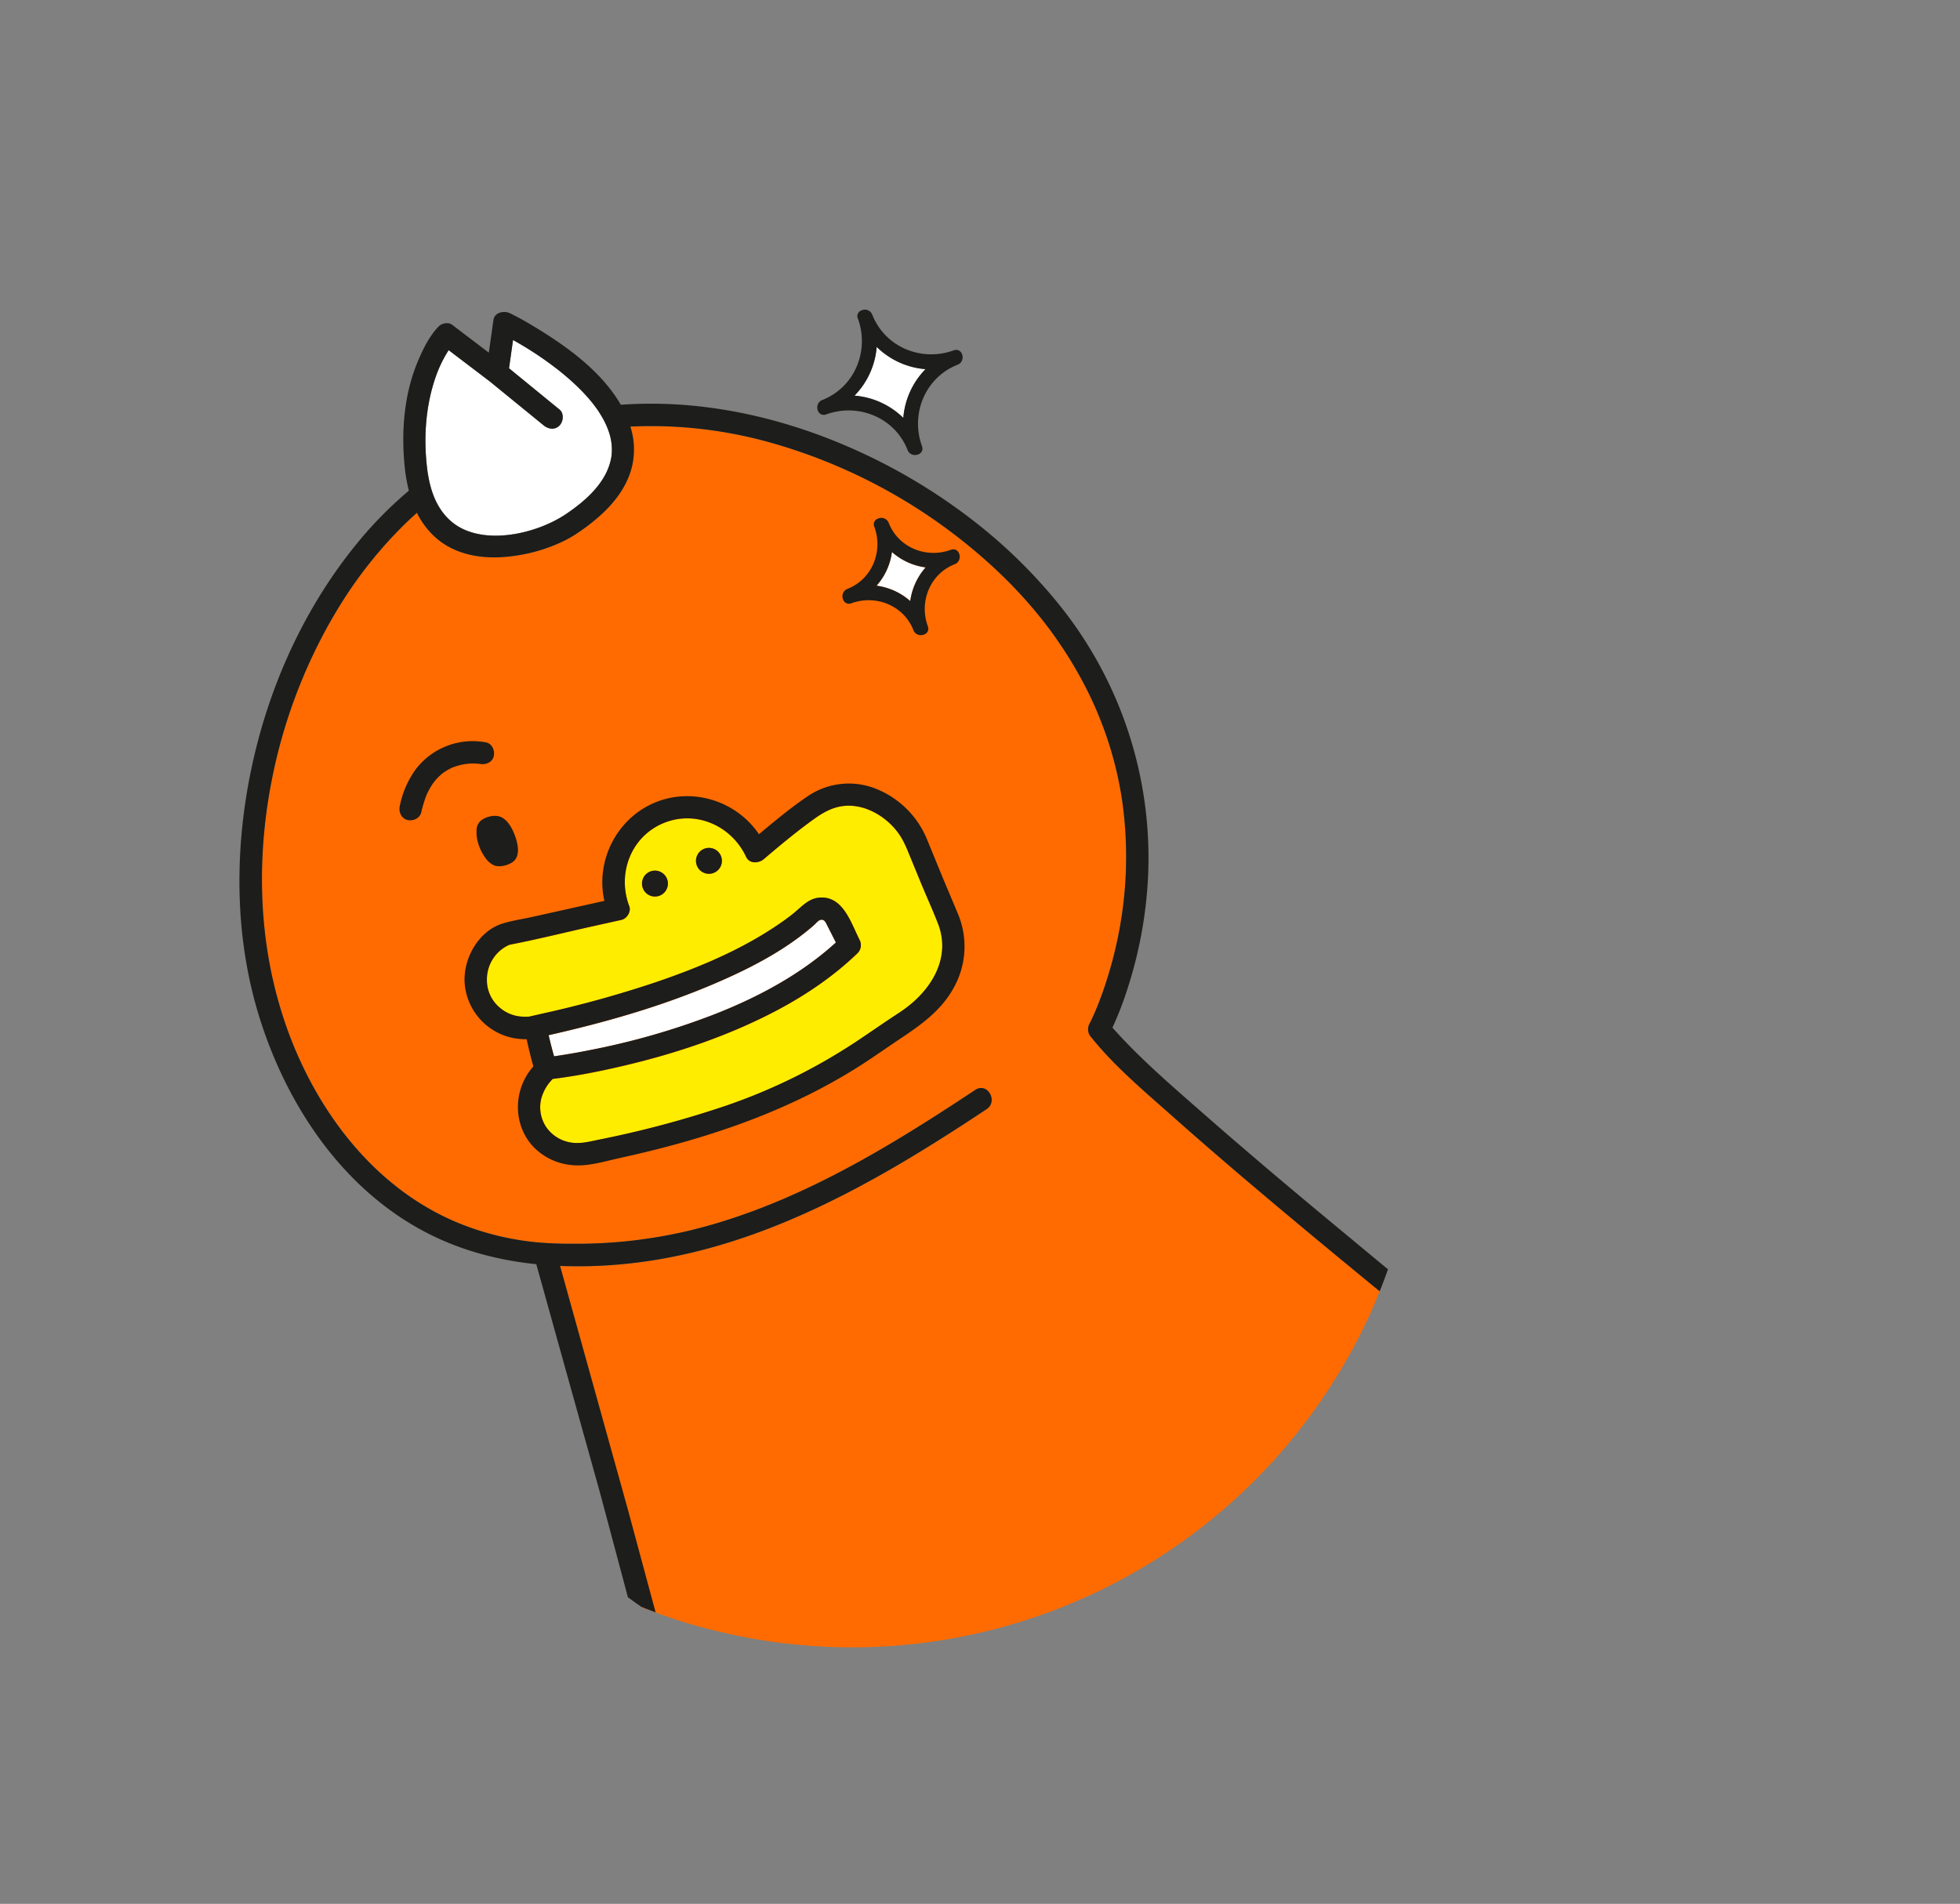
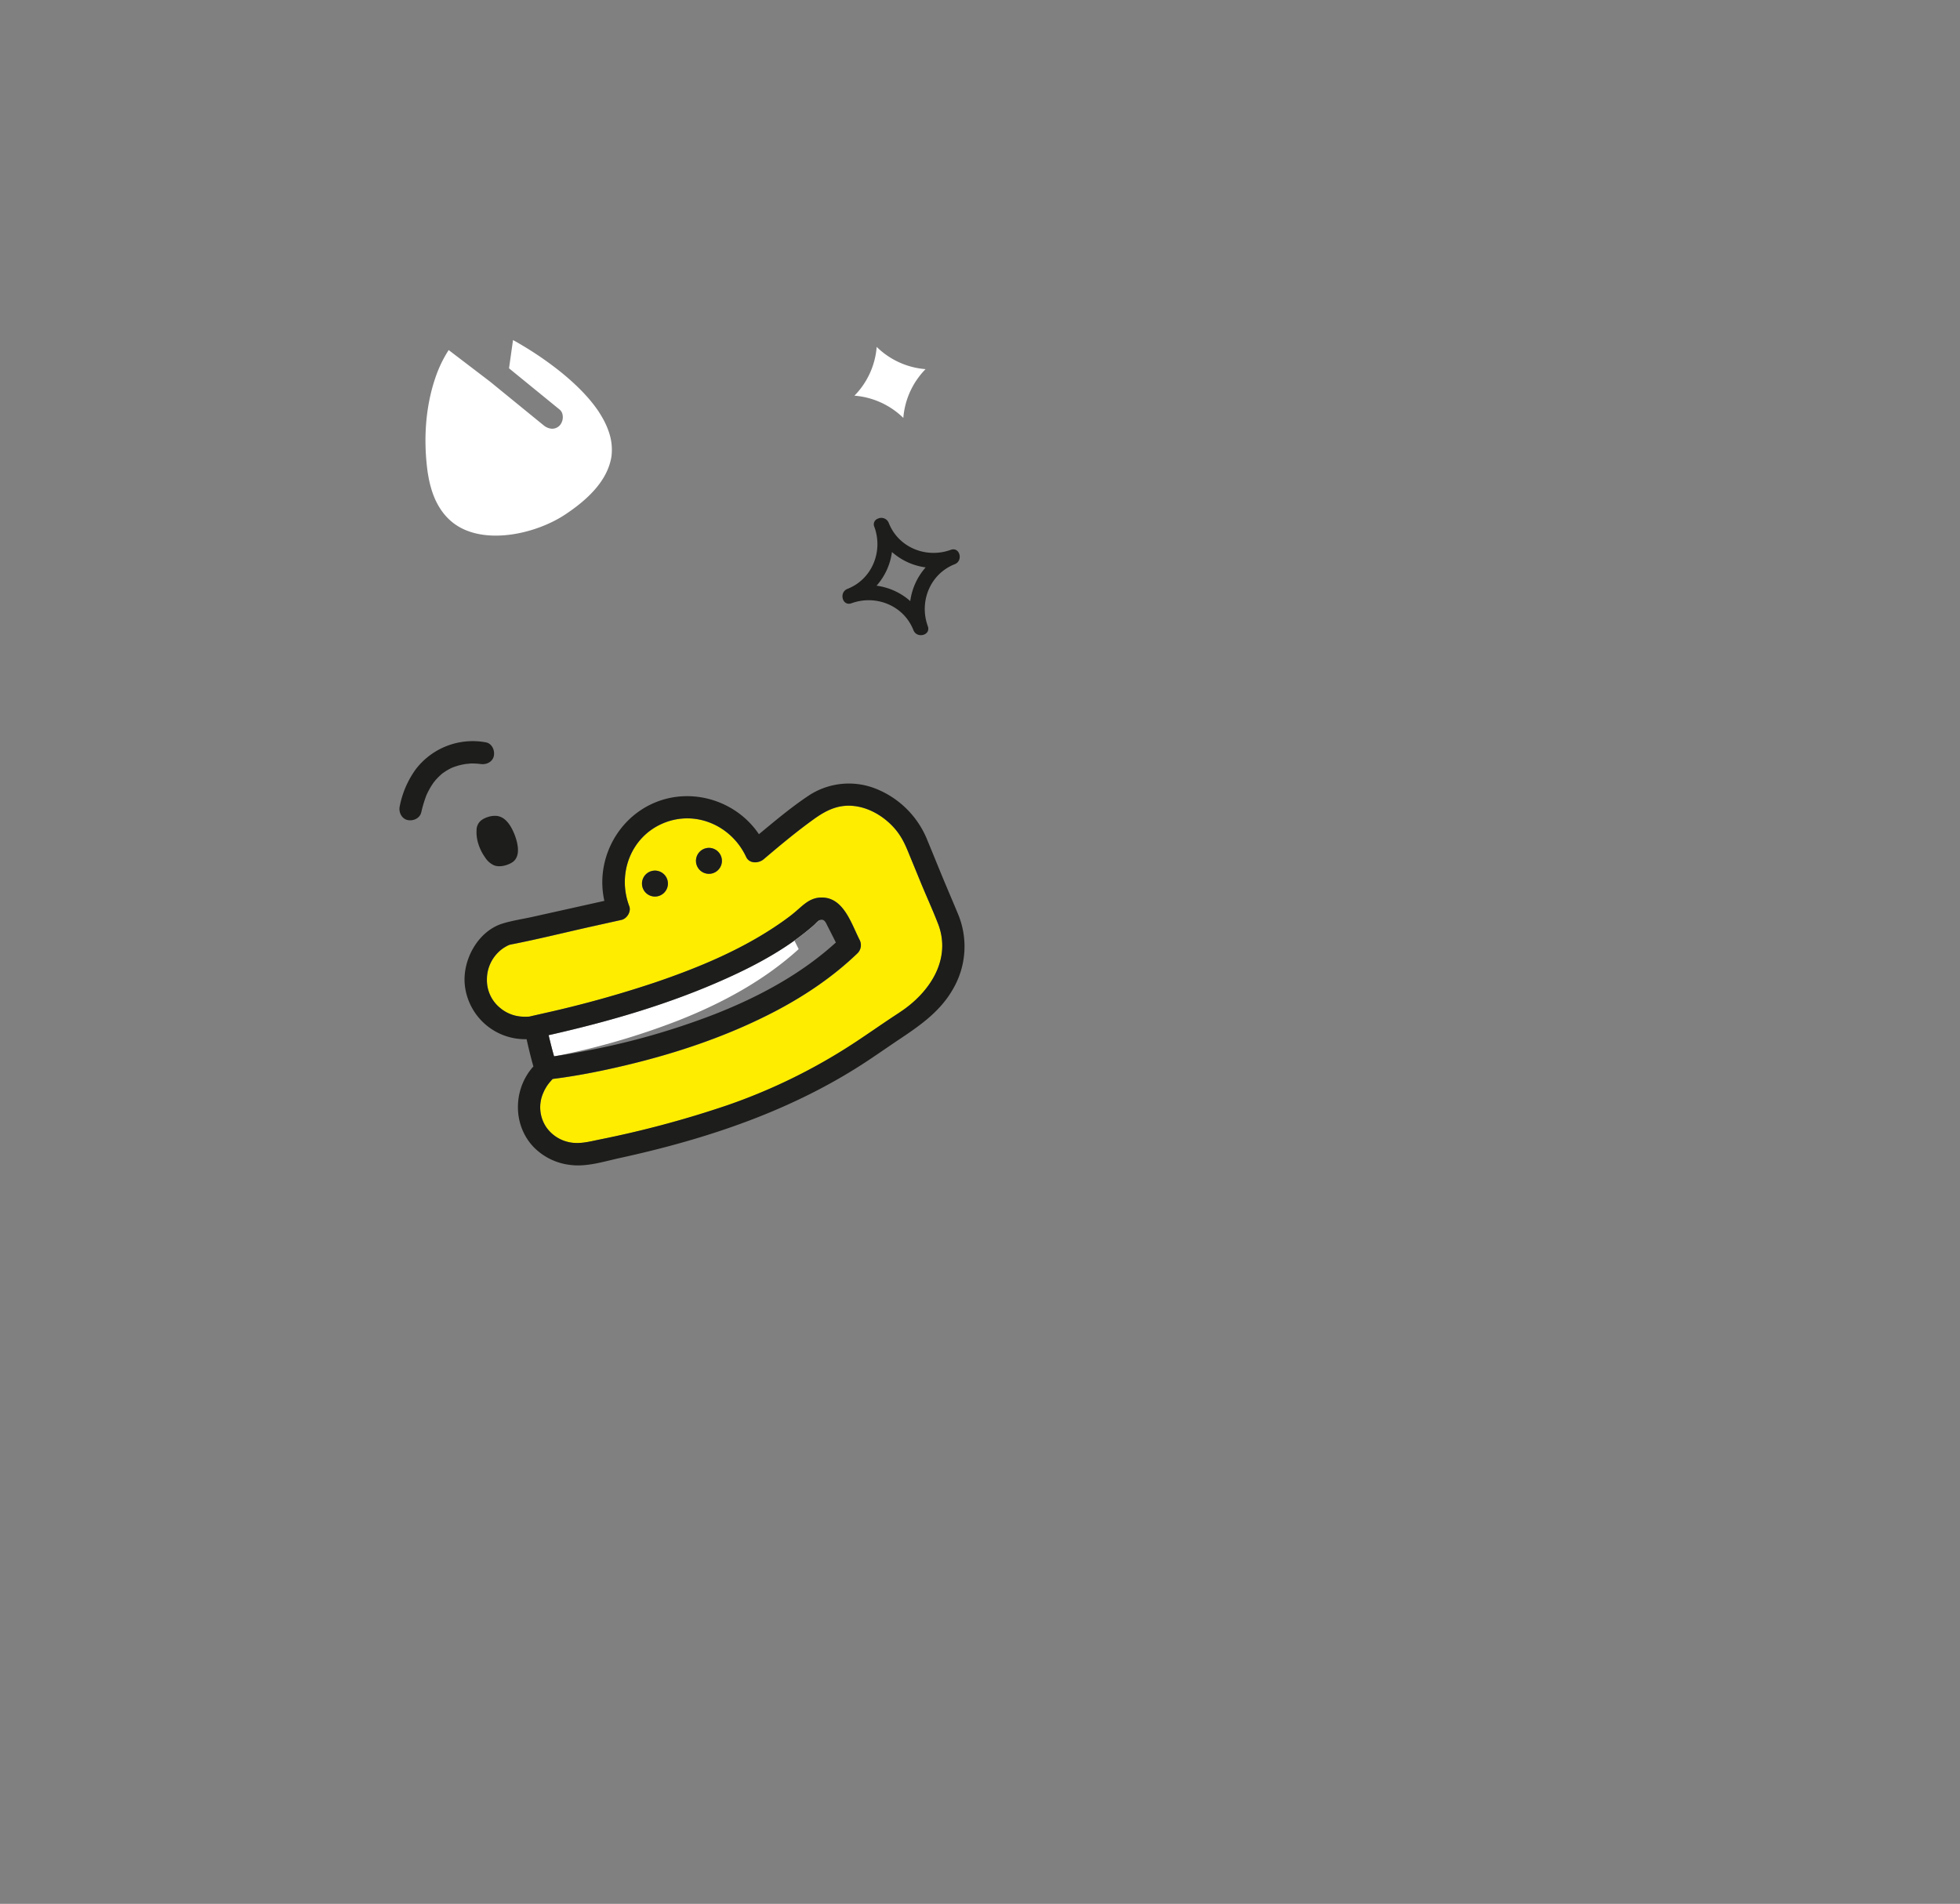
<svg xmlns="http://www.w3.org/2000/svg" id="Слой_1" data-name="Слой 1" viewBox="0 0 982.91 954.91">
  <rect x="0" y="0" width="982.91" height="954.91" fill="#808080" stroke="none" />
  <defs>
    <style>.cls-1{fill:#ff6b00;}.cls-2{fill:#ffed00;}.cls-3{fill:#fff;}.cls-4{fill:#1d1d1b;}</style>
  </defs>
-   <path class="cls-1" d="M691.92,647.59q-1,2.48-2,4.93c-.24.57-.49,1.13-.73,1.7-.07.15-.13.31-.2.46q-1.29,3-2.67,6c-.46,1-.94,2-1.42,3-.1.22-.21.43-.31.65-1.27,2.64-2.57,5.26-3.93,7.86q-2.61,5.07-5.44,10h0A285.44,285.44,0,0,1,369.63,820.39c-1.43-.29-2.86-.6-4.29-.92-2.58-.57-5.15-1.17-7.7-1.82l-1.35-.35a.17.17,0,0,1-.1,0q-5.51-1.39-10.91-3c-1.27-.37-2.53-.76-3.78-1.16l-1.35-.43c-2.86-.92-5.69-1.88-8.51-2.89-1-.35-1.95-.7-2.92-1.07q-3.59-1.32-7.13-2.74c-6.41-32.09-15.21-78.49-18.07-89.42l-.19-.7-19.95-71.7c-.85-3.07-1.71-6.14-2.56-9.21a231.92,231.92,0,0,0,29.79-.74c52.8-4.6,101.24-26.74,146.17-53.75,12.84-7.72,25.45-15.83,37.93-24.12,6-4,.38-13.69-5.66-9.68q-9.75,6.46-19.67,12.83c-38.3,24.48-78.69,46.76-123,57.56A243.73,243.73,0,0,1,288,623.83c-1.17,0-2.33,0-3.49,0q-5.25-.06-10.49-.36a138,138,0,0,1-41.09-8.84c-36.67-14-63.7-44-80.56-78.71A198.36,198.36,0,0,1,144,516c-.12-.32-.24-.65-.35-1h0c-.57-1.59-1.11-3.2-1.63-4.8q-2-6.19-3.63-12.48c-.39-1.49-.76-3-1.1-4.47s-.73-3.13-1.06-4.71c-.91-4.33-1.7-8.68-2.34-13.06-.25-1.6-.47-3.2-.67-4.8s-.36-3-.52-4.45c0-.45-.1-.89-.14-1.34-.16-1.6-.31-3.19-.43-4.79,0-.45-.08-.9-.11-1.35-.12-1.64-.22-3.29-.31-4.93a241.85,241.85,0,0,1,.16-28.49q.19-3.14.47-6.27h0l.3-3.13c.13-1.26.26-2.52.4-3.78s.29-2.52.46-3.78c.24-1.88.5-3.77.79-5.65s.6-3.75.92-5.63q1-5.62,2.19-11.21.81-3.72,1.73-7.43t1.94-7.37c.34-1.22.69-2.45,1.05-3.67a264.49,264.49,0,0,1,8.81-25.19c.47-1.17,1-2.35,1.46-3.52q1.48-3.51,3.08-7t3.28-6.87a251.16,251.16,0,0,1,13-23.21,215.92,215.92,0,0,1,29.41-36.92c.85-.86,1.71-1.71,2.59-2.55h0c.87-.84,1.75-1.67,2.64-2.5s1.79-1.64,2.69-2.44a40.69,40.69,0,0,0,8.13,11.25,37,37,0,0,0,4,3.38c.36.26.73.52,1.11.77,9.82,6.6,22.4,7.88,33.88,6.43a83.13,83.13,0,0,0,27.05-7.93c.72-.37,1.44-.75,2.15-1.15s1.41-.8,2.1-1.22c.28-.18.57-.35.85-.54s.35-.21.52-.32l1.09-.74c.73-.49,1.45-1,2.17-1.51s1.44-1,2.15-1.56l1.06-.81q1.07-.81,2.1-1.65c.69-.56,1.38-1.13,2.06-1.71,7.43-6.38,13.74-14,16.78-23.49a37.35,37.35,0,0,0-.16-22.44,221.35,221.35,0,0,1,72.13,8.56A274.58,274.58,0,0,1,500.82,287a228.72,228.72,0,0,1,17.76,18.85c.92,1.1,1.83,2.2,2.73,3.32.45.55.9,1.11,1.34,1.67.89,1.13,1.76,2.26,2.63,3.4q2.58,3.4,5,6.92l1.21,1.76c.8,1.18,1.59,2.36,2.37,3.56s1.55,2.39,2.3,3.6q1.68,2.71,3.29,5.49,2.14,3.68,4.12,7.46c.66,1.26,1.3,2.53,1.93,3.8s1.25,2.55,1.85,3.84q1.8,3.86,3.44,7.8t3.09,8c1,2.68,1.87,5.39,2.72,8.11q2.54,8.19,4.3,16.67c.29,1.41.57,2.83.83,4.25q1,5.34,1.62,10.78a197.06,197.06,0,0,1,1.27,30.14v.06c0,.93-.07,1.86-.12,2.8s-.1,1.9-.16,2.85c0,.68-.09,1.37-.14,2.05,0,.46-.06.92-.1,1.38-.06.76-.12,1.51-.19,2.27-.17,1.83-.36,3.65-.58,5.48-.17,1.5-.37,3-.58,4.48-.62,4.4-1.39,8.79-2.3,13.14a207.74,207.74,0,0,1-6.28,23.25q-1.46,4.38-3.12,8.68c-.44,1.14-.9,2.28-1.37,3.41l-.14.35c0,.06-.06.15-.12.28-.21.47-.41.94-.62,1.4-.77,1.74-1.55,3.49-2.44,5.17a5.85,5.85,0,0,0,.87,6.79,174.63,174.63,0,0,0,12.19,13.54c3.45,3.47,7,6.84,10.63,10.15,6.33,5.79,12.83,11.39,19.13,17,23.19,20.59,46.92,40.56,70.77,60.38Q675.91,634.48,691.92,647.59Z" />
  <path class="cls-2" d="M470.4,463.32c-2.69-7-5.86-13.83-8.71-20.78q-3.1-7.55-6.2-15.1c-2.07-5-4.1-9.25-8.52-13.67-5.38-5.38-12.72-9.29-20.43-9.6-7.11-.29-12.72,2.64-18.32,6.66C399.49,417.1,391.19,424,383,431c-2.5,2.11-7.17,2.39-8.81-1.14-7.27-15.66-25.32-23.76-41.62-16.89s-23.13,25.43-17,41.57c1,2.74-1.16,6.28-3.92,6.9L297,464.69c-13.56,3-27.1,6.41-40.75,9.07l-.81.19c-.18.09-.81.35-.88.39-.74.41-1.48.81-2.18,1.29a18.1,18.1,0,0,0-2.69,2.26,19,19,0,0,0-5.49,13.53,17.93,17.93,0,0,0,6.54,14.1,18.66,18.66,0,0,0,10.86,4.42,24.61,24.61,0,0,0,3.84,0l1.77-.41c1.83-.4,3.66-.83,5.48-1.24a552.61,552.61,0,0,0,56.26-15.61c21.89-7.47,43.76-16.6,62.81-29.91,1.4-1,2.78-2,4.15-3l1.36-1.07c.49-.4,1-.8,1.47-1.21,3.72-3.11,6.88-6.72,12.05-7.21,11.92-1.15,15.92,12.47,20.22,21a5.76,5.76,0,0,1-.88,6.8c-12,11.56-25.9,21-40.6,28.78-23.95,12.65-49.95,21.39-76.26,27.61-10.49,2.49-21.14,4.65-31.84,6.17-1.41.2-2.82.39-4.23.56-.36.35-.7.72-1,1.09a21,21,0,0,0-3.78,6,17.84,17.84,0,0,0,1.61,17.2,18.47,18.47,0,0,0,10.71,7.27c5.31,1.38,10.43,0,15.66-1.09a512,512,0,0,0,64.42-17.26,287,287,0,0,0,64.59-31.88c7.27-4.81,14.39-9.85,21.7-14.59,14.94-9.7,26.31-26.46,19.36-44.57M353,425.79a6.5,6.5,0,1,1-3.46,8.51,6.5,6.5,0,0,1,3.46-8.51m-27.08,11.4a6.5,6.5,0,1,1-3.47,8.51,6.5,6.5,0,0,1,3.47-8.51" />
-   <path class="cls-3" d="M411.64,461.37c-1.23.21-2.48,1.84-3.39,2.64-12.92,11.31-28.32,19.7-43.9,26.74-28.51,12.86-58.73,21.61-89.21,28.49.84,3.53,1.74,7.1,2.73,10.6l.6-.09c6.25-.91,12.48-2,18.67-3.28a364.93,364.93,0,0,0,61.58-17.86c21.8-8.58,43.07-20,60.48-35.85-1.44-2.85-2.86-5.71-4.33-8.55-.69-1.34-1.37-3.17-3.23-2.84" />
+   <path class="cls-3" d="M411.64,461.37c-1.23.21-2.48,1.84-3.39,2.64-12.92,11.31-28.32,19.7-43.9,26.74-28.51,12.86-58.73,21.61-89.21,28.49.84,3.53,1.74,7.1,2.73,10.6l.6-.09a364.93,364.93,0,0,0,61.58-17.86c21.8-8.58,43.07-20,60.48-35.85-1.44-2.85-2.86-5.71-4.33-8.55-.69-1.34-1.37-3.17-3.23-2.84" />
  <path class="cls-3" d="M306.66,228.7a27,27,0,0,0-1.15-11.5c-.23-.76-.52-1.51-.8-2.25a40.54,40.54,0,0,0-2.62-5.45c-.75-1.29-1.54-2.59-2.45-3.93-.28-.41-.6-.82-.89-1.23-5-6.87-11.91-13.32-18.82-18.78a171.25,171.25,0,0,0-22.66-15q-1,7.1-2,14.17l1.45,1.19,23.93,19.52a4.3,4.3,0,0,1,1.33,2,6.33,6.33,0,0,1-1.33,6,.48.48,0,0,0-.11.09,5.09,5.09,0,0,1-5,1.31,7.31,7.31,0,0,1-2.78-1.4l-3.24-2.64-.2-.16-23.67-19.31L225,175.58a62.4,62.4,0,0,0-6.36,13C213.2,204,212.26,221,214.49,237c.06.46.17.92.24,1.38a54.56,54.56,0,0,0,1.29,5.86,44.91,44.91,0,0,0,1.93,5.59c2.83,6.55,7.3,12.09,14,15.35,15.13,7.39,37.6,2,51.32-7,10.56-7,21.54-16.64,23.41-29.54" />
  <path class="cls-3" d="M464.11,185.15A39.35,39.35,0,0,1,439.65,174a39.39,39.39,0,0,1-11.16,24.46A39.45,39.45,0,0,1,453,209.61a39.39,39.39,0,0,1,11.16-24.46" />
-   <path class="cls-3" d="M447.3,276.88a31.71,31.71,0,0,1-7.72,16.9,31.79,31.79,0,0,1,16.9,7.72,31.89,31.89,0,0,1,7.72-16.9,31.74,31.74,0,0,1-16.9-7.72" />
  <path class="cls-4" d="M473.13,441.08c-2.73-6.57-5.38-13.17-8.11-19.74A46.15,46.15,0,0,0,440.19,396a36.6,36.6,0,0,0-34.78,3.14c-8.68,5.79-16.76,12.6-24.79,19.25l-.05,0c-11.23-16.67-33.36-23.76-52.34-15.76C309,410.79,298.6,432,303.08,451.85l-35.7,7.95c-5,1.13-10.36,1.89-15.3,3.41-12.43,3.82-20.21,18.25-19,30.67a30.38,30.38,0,0,0,31,27.34c1,4.48,2.11,9.12,3.41,13.7-.25.28-.5.53-.75.83-9.5,11.44-9.51,28.85,1,39.72a30.58,30.58,0,0,0,18.51,8.86c8.16,1,16.67-1.77,24.58-3.5,44.08-9.63,86.85-23.9,124.63-49,5.58-3.71,11.06-7.55,16.63-11.26,10.15-6.8,19.81-13.76,25.93-24.68a42.35,42.35,0,0,0,2.47-37.31c-2.43-5.86-4.94-11.68-7.37-17.53m-198,78.16c30.48-6.88,60.7-15.63,89.21-28.5,15.59-7,31-15.42,43.9-26.73.91-.8,2.15-2.43,3.39-2.64,1.86-.32,2.54,1.49,3.23,2.84,1.46,2.84,2.89,5.7,4.33,8.55-17.41,15.86-38.67,27.27-60.48,35.85a365.2,365.2,0,0,1-61.58,17.86c-6.19,1.25-12.42,2.36-18.67,3.28l-.6.08c-1-3.49-1.89-7.06-2.73-10.59M451,507.89c-7.32,4.74-14.43,9.78-21.7,14.59a287,287,0,0,1-64.59,31.88,512,512,0,0,1-64.42,17.26c-5.23,1.09-10.35,2.47-15.66,1.09A18.47,18.47,0,0,1,274,565.44a17.84,17.84,0,0,1-1.61-17.2,21,21,0,0,1,3.78-6c.33-.37.67-.74,1-1.09,1.41-.17,2.82-.36,4.23-.56,10.7-1.52,21.35-3.68,31.85-6.17,26.3-6.22,52.3-15,76.25-27.61,14.69-7.77,28.62-17.22,40.6-28.78a5.75,5.75,0,0,0,.88-6.8c-4.3-8.5-8.3-22.12-20.22-21-5.17.49-8.33,4.1-12.05,7.21-.48.41-1,.81-1.47,1.21l-1.37,1.07c-1.36,1-2.74,2.05-4.14,3-19.05,13.31-40.92,22.44-62.81,29.91a552.61,552.61,0,0,1-56.26,15.61l-5.48,1.25-1.78.4a24.61,24.61,0,0,1-3.84,0,18.66,18.66,0,0,1-10.85-4.42,17.93,17.93,0,0,1-6.54-14.1,19,19,0,0,1,5.49-13.53,18.1,18.1,0,0,1,2.69-2.26c.7-.48,1.44-.88,2.18-1.29.07,0,.7-.3.88-.39l.81-.19c13.65-2.66,27.18-6.05,40.75-9.07l14.67-3.26c2.77-.62,5-4.16,3.92-6.9-6.12-16.14.7-34.71,17-41.57s34.35,1.23,41.62,16.89c1.64,3.53,6.31,3.25,8.81,1.14,8.2-6.95,16.5-13.89,25.23-20.16,5.6-4,11.21-6.95,18.32-6.66,7.71.31,15,4.22,20.43,9.6,4.42,4.42,6.45,8.63,8.52,13.67s4.14,10.07,6.2,15.1c2.85,6.95,6,13.77,8.71,20.78,7,18.12-4.42,34.87-19.36,44.57" />
  <path class="cls-4" d="M325.93,437.19a6.5,6.5,0,1,0,8.51,3.47,6.5,6.5,0,0,0-8.51-3.47" />
  <path class="cls-4" d="M353,425.79a6.5,6.5,0,1,0,8.51,3.47,6.49,6.49,0,0,0-8.51-3.47" />
  <path class="cls-4" d="M235.22,383c1.12-.07,2.24-.08,3.36,0,.75,0,1.51.13,2.27.18,2.84.52,6.09-.87,6.78-3.93.64-2.79-.84-6.28-3.91-6.9a36,36,0,0,0-35.2,13.46,47.08,47.08,0,0,0-8.06,18.59c-.63,2.86.85,6.2,3.91,6.9,2.83.64,6.23-.85,6.9-3.92a63,63,0,0,1,2.61-8.62h0a1.07,1.07,0,0,0,.07-.15c.13-.26.25-.54.38-.81.26-.53.52-1.05.8-1.56a33.23,33.23,0,0,1,1.93-3.18c.29-.43.6-.85.91-1.27-.91,1.26.18-.19.43-.47a28.71,28.71,0,0,1,2.24-2.31q.5-.47,1-.9l.32-.26c.79-.53,1.56-1.08,2.39-1.56s1.42-.79,2.15-1.13l.37-.18c.33-.11.65-.25,1-.36a30.24,30.24,0,0,1,4.66-1.25l.88-.16c.6-.05,1.21-.13,1.82-.16" />
  <path class="cls-4" d="M239,416.5c-.33,4.74,1.6,9.86,4.34,13.67A10.36,10.36,0,0,0,247.7,434c2.75,1.12,6.42.15,8.87-1.27,4.76-2.76,3.18-9.53,1.62-13.75-1.37-3.57-3.74-8.19-7.68-9.44-2.85-.91-6.78.14-9.12,1.87a6.28,6.28,0,0,0-2.4,5.07" />
-   <path class="cls-4" d="M414.37,207.85c16.13-5.86,34.39,1.63,40.77,17.87,1.73,4.4,8.87,2.58,7.21-2-5.86-16.13,1.63-34.4,17.87-40.78,4.4-1.72,2.59-8.87-2-7.2-16.13,5.86-34.39-1.63-40.77-17.87a4,4,0,0,0-5.54-2.13,3,3,0,0,0-1.67,4.11c5.86,16.14-1.63,34.4-17.87,40.78-4.4,1.73-2.59,8.87,2,7.21M439.65,174a39.43,39.43,0,0,0,24.46,11.17A39.39,39.39,0,0,0,453,209.61a39.45,39.45,0,0,0-24.46-11.17A39.39,39.39,0,0,0,439.65,174" />
  <path class="cls-4" d="M427,302.58c12.24-4.45,26.21,1.1,31.07,13.49,1.73,4.4,8.87,2.59,7.21-2-4.45-12.24,1.1-26.21,13.49-31.07,4.4-1.73,2.59-8.87-2-7.21-12.24,4.45-26.21-1.1-31.07-13.49a4,4,0,0,0-5.54-2.12,3,3,0,0,0-1.67,4.11c4.45,12.24-1.1,26.21-13.49,31.07-4.4,1.73-2.58,8.87,2,7.21m20.3-25.7a31.74,31.74,0,0,0,16.9,7.72,31.89,31.89,0,0,0-7.72,16.9,31.79,31.79,0,0,0-16.9-7.72,31.71,31.71,0,0,0,7.72-16.9" />
-   <path class="cls-4" d="M677.56,621.31C653,601,628.62,580.58,604.69,559.59c-15.94-14-32.42-28-46.54-43.84-.1-.12-.18-.23-.28-.34a162.69,162.69,0,0,0,7.37-18.94,215.61,215.61,0,0,0,10.49-56.67,202.38,202.38,0,0,0-45.35-137.46,258.66,258.66,0,0,0-39.49-39h0A290.39,290.39,0,0,0,423.1,223.1c-35.18-14.91-73.66-22.84-111.77-20.08-9.5-16.45-26.38-28.79-42.22-38.46-4.35-2.66-8.81-5.24-13.41-7.46-2.85-1.37-7.69-.52-8.24,3.36q-1.16,8.22-2.32,16.43l-18.41-14c-1.91-1.45-5.23-.77-6.79.87-4.83,5.08-8.07,11.81-10.69,18.2-6.57,16-8,34-6.4,51.15a84.37,84.37,0,0,0,2.19,13,198.14,198.14,0,0,0-24.28,24.36c-27.11,32.4-45.34,72-54.29,113.2-8.89,40.92-9.1,84.51,3.08,124.8a220.48,220.48,0,0,0,12.88,32.93c14.16,29,35,54.93,62.67,71.91,19.75,12.16,41.45,18.48,63.84,20.78q5.81,20.82,11.59,41.64l20,71.69c.92,3.31,8.26,30.86,14.35,53.71,1.77,1.31,4.2,3.06,6.76,4.83h0q3.54,1.42,7.13,2.74l-14-51.93h0l-.87-3.12v0q-5.16-18.55-10.33-37.09l-.19-.7-19.95-71.7c-.85-3.07-1.71-6.14-2.56-9.21a231.92,231.92,0,0,0,29.79-.74c52.8-4.6,101.24-26.74,146.17-53.75,12.84-7.72,25.45-15.83,37.93-24.12,6-4,.38-13.69-5.66-9.68q-9.75,6.46-19.67,12.83c-38.3,24.48-78.69,46.76-123,57.56A243.73,243.73,0,0,1,288,623.83c-1.17,0-2.33,0-3.49,0q-5.25-.06-10.49-.36a138,138,0,0,1-41.09-8.84c-36.67-14-63.7-44-80.56-78.71A198.36,198.36,0,0,1,144,516c-.12-.32-.24-.65-.35-1h0c-.57-1.59-1.11-3.2-1.63-4.8q-2-6.19-3.63-12.48c-.39-1.49-.76-3-1.1-4.47s-.73-3.13-1.06-4.71c-.91-4.33-1.7-8.68-2.34-13.06-.25-1.6-.47-3.2-.67-4.8s-.36-3-.52-4.45c0-.45-.1-.89-.14-1.34-.16-1.6-.31-3.19-.43-4.79,0-.45-.08-.9-.11-1.35-.12-1.64-.22-3.29-.31-4.93a241.85,241.85,0,0,1,.16-28.49c.13-2.09.28-4.18.47-6.27h0c.09-1,.19-2.09.29-3.14.13-1.26.26-2.51.41-3.77s.29-2.52.46-3.78c.24-1.88.5-3.77.79-5.65s.59-3.75.92-5.63q1-5.62,2.19-11.21.81-3.72,1.73-7.43t1.94-7.37c.34-1.22.69-2.45,1.05-3.67a264.49,264.49,0,0,1,8.81-25.19c.47-1.17,1-2.35,1.46-3.52q1.48-3.51,3.08-7t3.28-6.87a251.16,251.16,0,0,1,13-23.21,215.92,215.92,0,0,1,29.41-36.92c.85-.86,1.71-1.71,2.59-2.55h0c.87-.84,1.75-1.68,2.64-2.5s1.79-1.64,2.69-2.45h0a40.69,40.69,0,0,0,8.13,11.25,37,37,0,0,0,4,3.38c.36.26.73.52,1.11.77,9.82,6.6,22.4,7.88,33.88,6.43a83.13,83.13,0,0,0,27.05-7.93c.72-.37,1.44-.75,2.15-1.15s1.41-.8,2.1-1.22c.28-.18.57-.35.85-.54l.52-.33,1.09-.73,2.17-1.51c.72-.51,1.44-1,2.15-1.56l1.06-.81q1.07-.81,2.1-1.65c.69-.56,1.38-1.13,2.06-1.71,7.43-6.38,13.74-14,16.78-23.49a37.35,37.35,0,0,0-.16-22.44,221.35,221.35,0,0,1,72.13,8.56A274.58,274.58,0,0,1,500.82,287a228.72,228.72,0,0,1,17.76,18.85c.92,1.1,1.83,2.2,2.73,3.32.45.55.9,1.11,1.34,1.67q1.33,1.69,2.63,3.4,2.6,3.4,5,6.92l1.21,1.76c.81,1.18,1.6,2.36,2.37,3.56s1.55,2.39,2.3,3.6q1.69,2.71,3.29,5.49,2.14,3.68,4.12,7.46c.66,1.26,1.3,2.53,1.93,3.8s1.25,2.55,1.85,3.84q1.82,3.86,3.44,7.8t3.09,8c1,2.68,1.88,5.39,2.72,8.11q2.54,8.19,4.3,16.67c.29,1.41.57,2.83.83,4.25q1,5.34,1.62,10.78a198.4,198.4,0,0,1,1.27,30.14v.06c0,.93-.07,1.86-.12,2.8s-.1,1.9-.16,2.85c0,.68-.09,1.37-.14,2.05,0,.46-.06.92-.1,1.38-.06.76-.12,1.51-.19,2.27-.17,1.83-.36,3.65-.58,5.48-.17,1.5-.37,3-.58,4.48-.62,4.4-1.39,8.79-2.3,13.14a207.74,207.74,0,0,1-6.28,23.25q-1.46,4.38-3.12,8.68c-.44,1.14-.9,2.28-1.37,3.41l-.14.35c0,.06-.06.15-.12.28-.21.47-.41.94-.62,1.4-.77,1.74-1.55,3.49-2.44,5.17a5.85,5.85,0,0,0,.87,6.79,174.63,174.63,0,0,0,12.19,13.54c3.45,3.47,7,6.84,10.63,10.15,6.33,5.79,12.83,11.39,19.13,17,23.19,20.59,46.92,40.56,70.77,60.38q15.91,13.23,31.93,26.34,1-2.37,1.87-4.76,1.19-3.11,2.3-6.26Q686.81,629,677.56,621.31ZM306.66,228.7c-1.87,12.9-12.85,22.51-23.4,29.54-13.73,8.94-36.2,14.37-51.33,7-6.68-3.26-11.15-8.8-14-15.35a44.5,44.5,0,0,1-1.93-5.6,53.85,53.85,0,0,1-1.29-5.85c-.07-.46-.18-.92-.24-1.38-2.23-16.07-1.28-33.06,4.17-48.41a62.4,62.4,0,0,1,6.36-13l20.6,15.65,23.67,19.31.2.17,3.24,2.64a7.31,7.31,0,0,0,2.78,1.4,5.09,5.09,0,0,0,5-1.31.81.81,0,0,1,.1-.09,6.3,6.3,0,0,0,1.34-6,4.24,4.24,0,0,0-1.34-2L256.73,185.9l-1.45-1.19q1-7.08,2-14.17a171.25,171.25,0,0,1,22.66,15c6.91,5.46,13.85,11.91,18.82,18.78.29.41.61.82.89,1.23.91,1.34,1.7,2.64,2.45,3.93a40.54,40.54,0,0,1,2.62,5.45c.28.74.57,1.49.8,2.25A27,27,0,0,1,306.66,228.7Z" />
</svg>